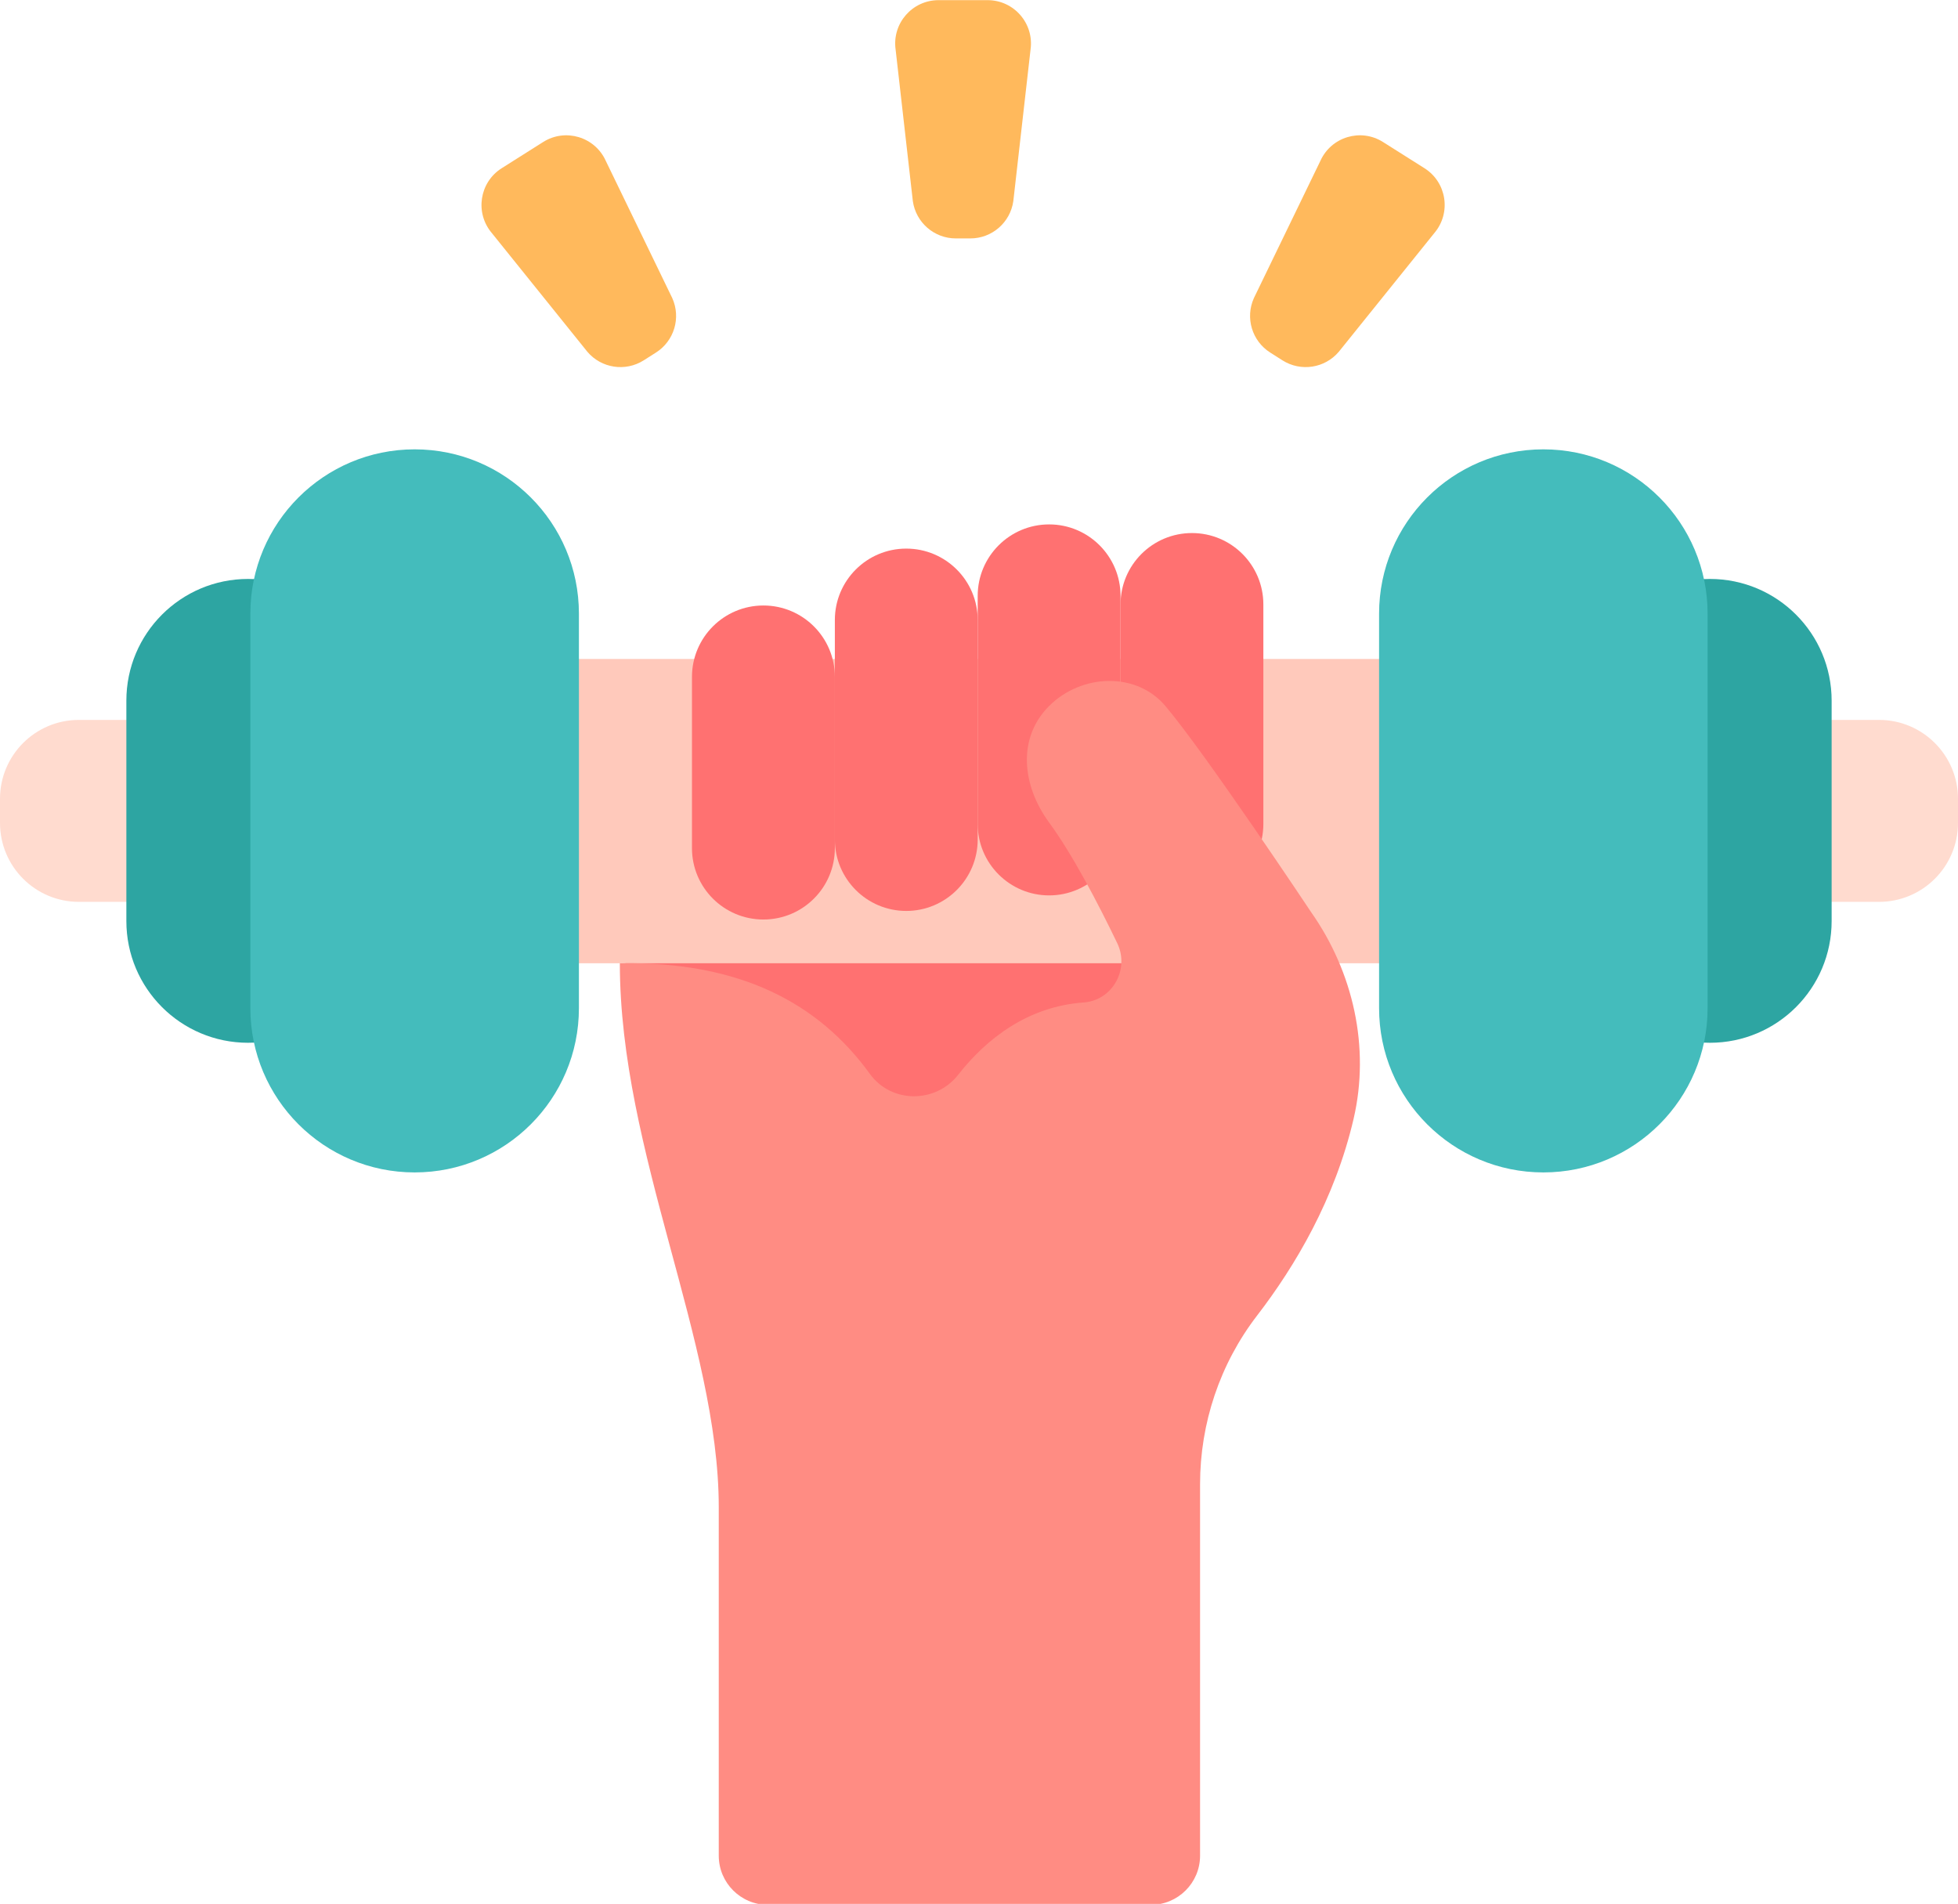
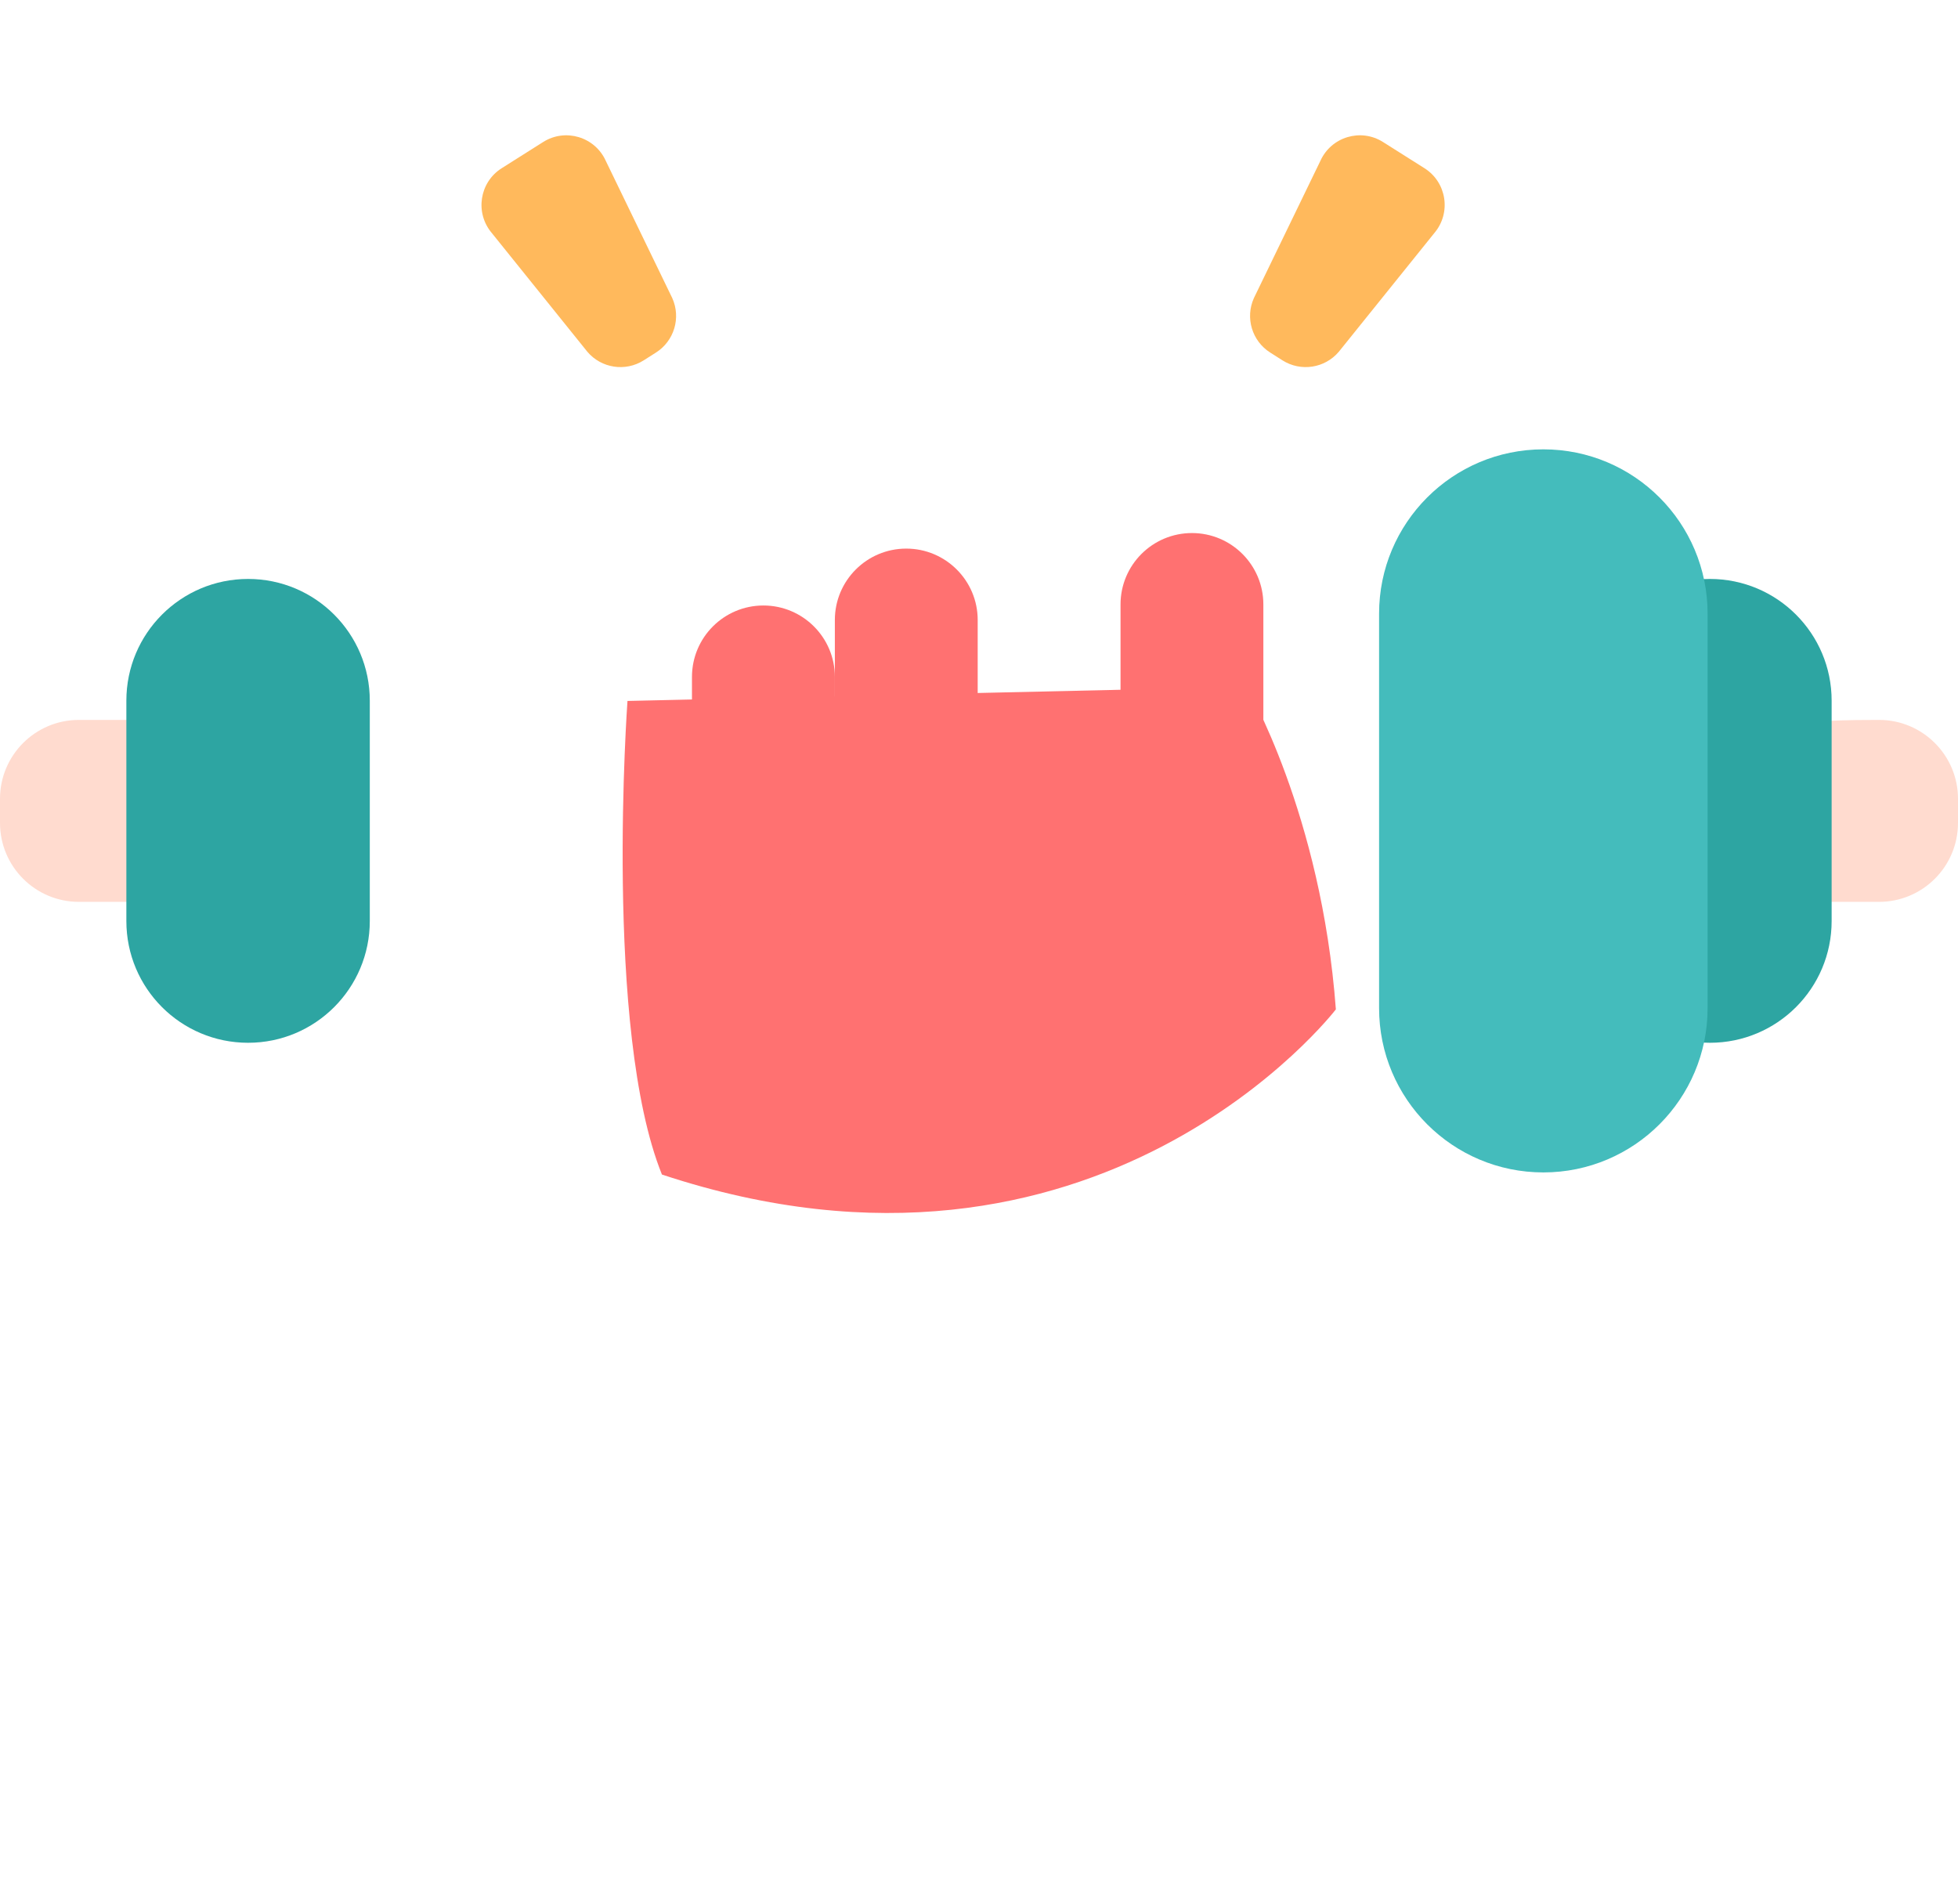
<svg xmlns="http://www.w3.org/2000/svg" height="119.6" preserveAspectRatio="xMidYMid meet" version="1.0" viewBox="2.5 5.8 123.0 119.6" width="123.0" zoomAndPan="magnify">
  <g>
    <g id="change1_1">
      <path d="M 11.508 62.453 L 7.457 62.453 C 4.719 62.453 2.5 60.234 2.5 57.492 L 2.5 55.98 C 2.5 53.242 4.719 51.023 7.457 51.023 L 11.508 51.023 C 11.746 51.023 11.938 51.215 11.938 51.453 L 11.938 62.023 C 11.938 62.262 11.746 62.453 11.508 62.453" fill="#ffdbcf" />
    </g>
    <g id="change2_1">
      <path d="M 80.816 48.949 L 41.918 49.832 C 41.918 49.832 40.418 70.5 44.082 79.582 C 71.5 88.668 86.418 69.207 86.418 69.207 C 85.504 56.898 80.816 48.949 80.816 48.949" fill="#ff7171" />
    </g>
    <g id="change3_1">
      <path d="M 18.086 71.305 C 13.859 71.305 10.438 67.883 10.438 63.656 L 10.438 49.816 C 10.438 45.594 13.859 42.168 18.086 42.168 C 22.309 42.168 25.73 45.594 25.73 49.816 L 25.73 63.656 C 25.73 67.883 22.309 71.305 18.086 71.305" fill="#2da5a2" />
    </g>
    <g id="change4_1">
-       <path d="M 90.984 66.309 L 36.848 66.309 L 36.848 47.195 L 90.984 47.195 L 90.984 66.309" fill="#ffc9bb" />
-     </g>
+       </g>
    <g id="change5_1">
-       <path d="M 63.457 20.777 L 62.543 20.777 C 61.184 20.777 60.035 19.777 59.844 18.434 L 58.762 8.914 C 58.531 7.273 59.805 5.809 61.461 5.809 L 64.539 5.809 C 66.195 5.809 67.469 7.273 67.238 8.914 L 66.156 18.434 C 65.965 19.777 64.816 20.777 63.457 20.777" fill="#ffb95c" />
-     </g>
+       </g>
    <g id="change5_2">
      <path d="M 43.703 27.949 L 42.934 28.438 C 41.785 29.164 40.277 28.934 39.398 27.898 L 33.395 20.438 C 32.324 19.176 32.613 17.254 34.016 16.367 L 36.617 14.723 C 38.016 13.836 39.875 14.395 40.555 15.906 L 44.73 24.523 C 45.289 25.762 44.852 27.223 43.703 27.949" fill="#ffb95c" />
    </g>
    <g id="change5_3">
      <path d="M 82.297 27.949 L 83.066 28.438 C 84.215 29.164 85.723 28.934 86.602 27.898 L 92.605 20.438 C 93.676 19.176 93.387 17.254 91.984 16.367 L 89.383 14.723 C 87.984 13.836 86.125 14.395 85.445 15.906 L 81.27 24.523 C 80.711 25.762 81.148 27.223 82.297 27.949" fill="#ffb95c" />
    </g>
    <g id="change6_1">
-       <path d="M 28.547 79.449 C 22.848 79.449 18.227 74.828 18.227 69.129 L 18.227 44.348 C 18.227 38.648 22.848 34.027 28.547 34.027 C 34.25 34.027 38.867 38.648 38.867 44.348 L 38.867 69.129 C 38.867 74.828 34.25 79.449 28.547 79.449" fill="#44bcbc" />
-     </g>
+       </g>
    <g id="change1_2">
-       <path d="M 116.492 62.453 L 120.539 62.453 C 123.277 62.453 125.5 60.234 125.5 57.492 L 125.5 55.98 C 125.5 53.242 123.277 51.023 120.539 51.023 L 116.492 51.023 C 116.254 51.023 116.062 51.215 116.062 51.453 L 116.062 62.023 C 116.062 62.262 116.254 62.453 116.492 62.453" fill="#ffdbcf" />
+       <path d="M 116.492 62.453 L 120.539 62.453 C 123.277 62.453 125.5 60.234 125.5 57.492 L 125.5 55.98 C 125.5 53.242 123.277 51.023 120.539 51.023 C 116.254 51.023 116.062 51.215 116.062 51.453 L 116.062 62.023 C 116.062 62.262 116.254 62.453 116.492 62.453" fill="#ffdbcf" />
    </g>
    <g id="change3_2">
      <path d="M 109.914 71.305 C 114.141 71.305 117.562 67.883 117.562 63.656 L 117.562 49.816 C 117.562 45.594 114.141 42.168 109.914 42.168 C 105.691 42.168 102.27 45.594 102.27 49.816 L 102.27 63.656 C 102.27 67.883 105.691 71.305 109.914 71.305" fill="#2da5a2" />
    </g>
    <g id="change6_2">
      <path d="M 99.453 79.449 C 105.152 79.449 109.77 74.828 109.77 69.129 L 109.77 44.348 C 109.77 38.648 105.152 34.027 99.453 34.027 C 93.75 34.027 89.133 38.648 89.133 44.348 L 89.133 69.129 C 89.133 74.828 93.75 79.449 99.453 79.449" fill="#44bcbc" />
    </g>
    <g id="change2_2">
      <path d="M 50.457 63.562 C 47.977 63.562 45.969 61.555 45.969 59.078 L 45.969 48.324 C 45.969 45.844 47.977 43.836 50.457 43.836 C 52.934 43.836 54.945 45.844 54.945 48.324 L 54.945 59.078 C 54.945 61.555 52.934 63.562 50.457 63.562" fill="#ff7171" />
    </g>
    <g id="change2_3">
      <path d="M 59.43 63.023 C 56.953 63.023 54.945 61.016 54.945 58.535 L 54.945 44.746 C 54.945 42.27 56.953 40.262 59.43 40.262 C 61.906 40.262 63.918 42.27 63.918 44.746 L 63.918 58.535 C 63.918 61.016 61.906 63.023 59.43 63.023" fill="#ff7171" />
    </g>
    <g id="change2_4">
-       <path d="M 68.406 62.047 C 65.926 62.047 63.918 60.035 63.918 57.559 L 63.918 43.23 C 63.918 40.754 65.926 38.742 68.406 38.742 C 70.883 38.742 72.891 40.754 72.891 43.23 L 72.891 57.559 C 72.891 60.035 70.883 62.047 68.406 62.047" fill="#ff7171" />
-     </g>
+       </g>
    <g id="change2_5">
      <path d="M 77.379 62.047 C 74.898 62.047 72.891 60.035 72.891 57.559 L 72.891 43.77 C 72.891 41.293 74.898 39.285 77.379 39.285 C 79.855 39.285 81.863 41.293 81.863 43.77 L 81.863 57.559 C 81.863 60.035 79.855 62.047 77.379 62.047" fill="#ff7171" />
    </g>
    <g id="change7_1">
-       <path d="M 41.438 66.309 C 41.438 78.172 47.652 90.086 47.652 100.488 L 47.652 122.371 C 47.652 124.074 49.035 125.457 50.738 125.457 L 74.801 125.457 C 76.504 125.457 77.887 124.074 77.887 122.371 L 77.887 99.039 C 77.887 95.207 79.133 91.477 81.469 88.441 C 83.859 85.336 86.359 81.125 87.531 76.086 C 88.578 71.59 87.512 66.859 84.855 63.086 C 84.855 63.086 78.266 53.18 75.711 50.152 C 73.871 47.969 70.418 48.133 68.402 50.152 C 66.383 52.172 66.711 55.16 68.402 57.465 C 69.883 59.484 71.48 62.551 72.684 65.047 C 73.473 66.688 72.387 68.645 70.57 68.773 C 67.062 69.027 64.469 71.047 62.691 73.316 C 61.273 75.125 58.496 75.121 57.148 73.262 C 53.938 68.832 49.023 66.18 41.438 66.309" fill="#ff8c83" />
-     </g>
+       </g>
  </g>
</svg>